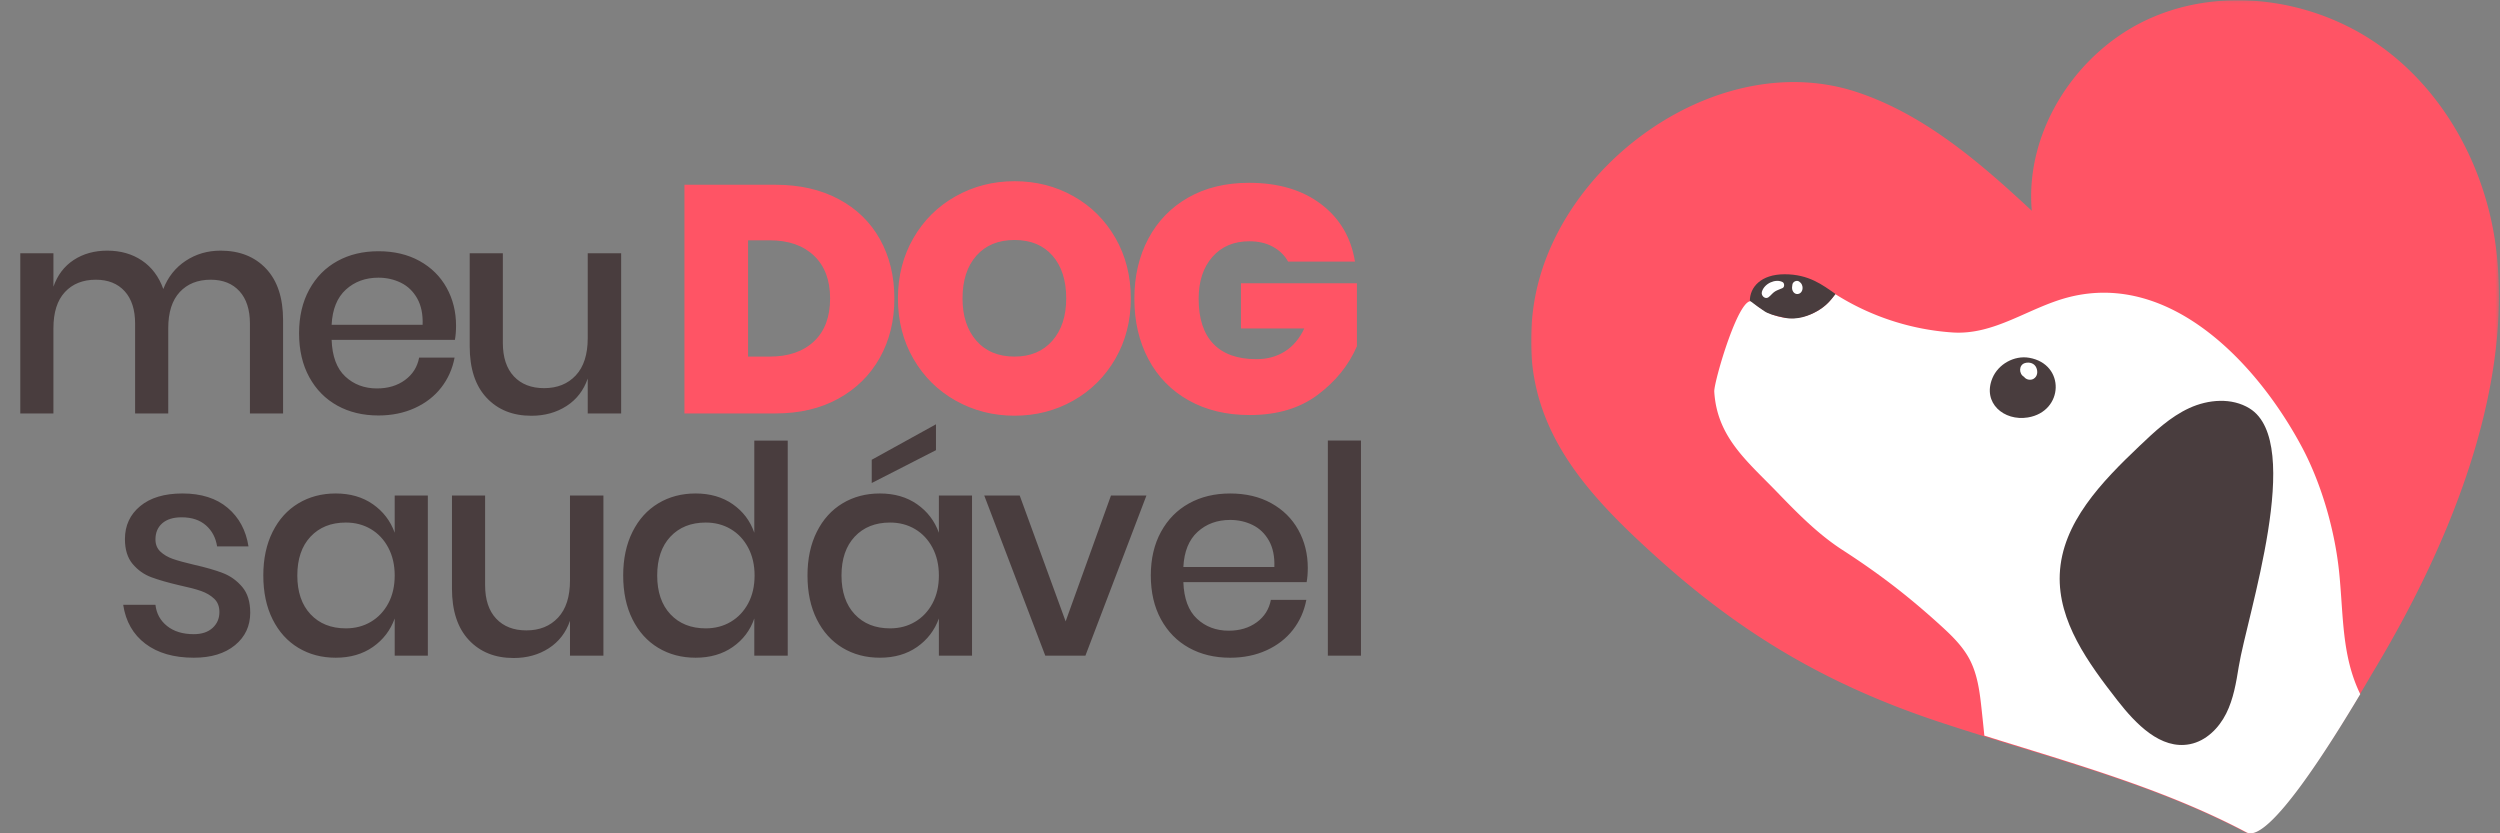
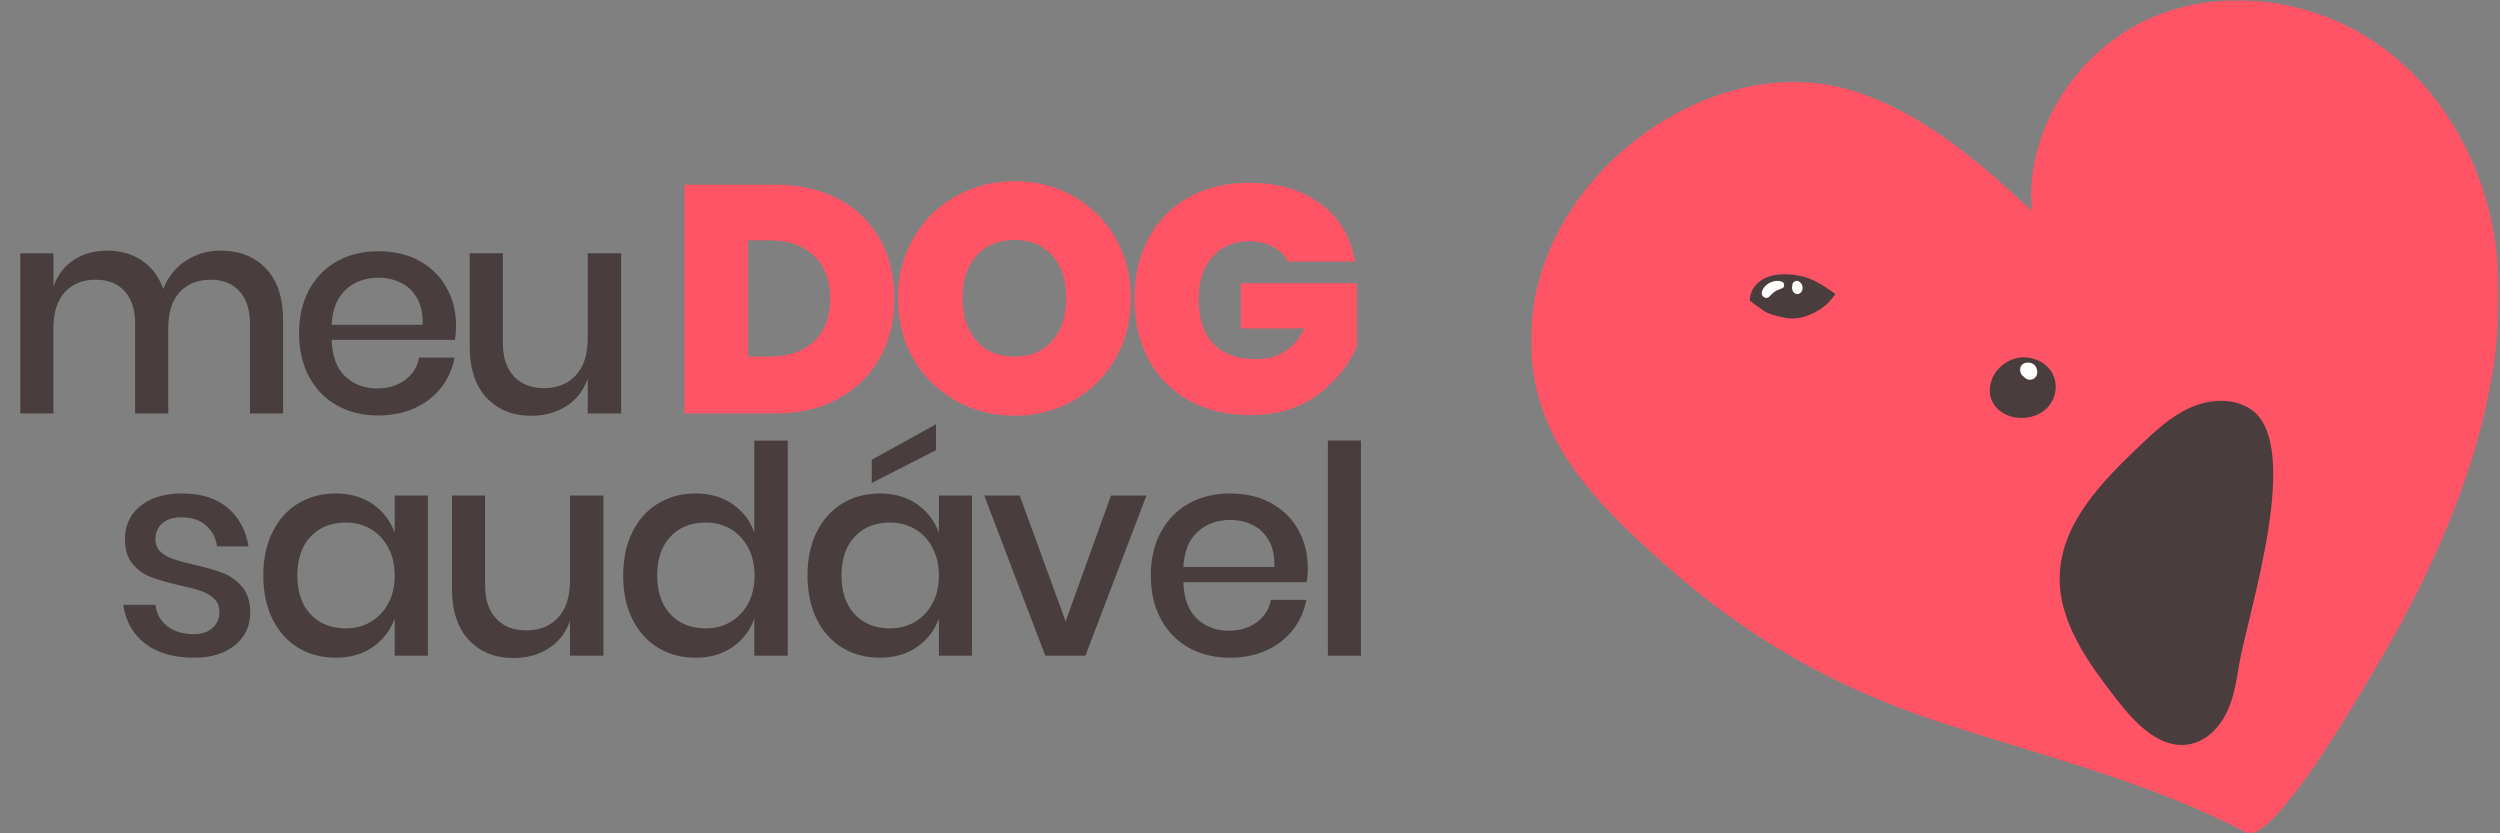
<svg xmlns="http://www.w3.org/2000/svg" xmlns:xlink="http://www.w3.org/1999/xlink" width="774" height="258" viewBox="0 0 774 258">
  <rect x="0" y="0" width="774" height="258" fill="#808080" stroke="none" />
  <defs>
    <path id="a" d="M0 .078h299.666V258H0z" />
  </defs>
  <g fill="none" fill-rule="evenodd">
    <g transform="translate(474)">
      <mask id="b" fill="#fff">
        <use xlink:href="#a" />
      </mask>
      <path fill="#FF5465" d="M256.551 215.067c-9.146 15.229-28.429 46.099-35.217 42.67-25.602-13.487-53.71-21.22-81.38-29.88a725.987 725.987 0 0 1-13.983-4.478c-33.964-11.338-60.322-26.8-86.712-50.549C15.46 151.41-4.376 129.754.839 94.525c6.437-43.573 57.263-80.314 100.23-65.953 20.797 6.946 37.924 21.74 53.972 36.682-2.185-24.97 14.157-49.88 37.196-59.82 14.71-6.367 31.458-6.861 46.924-2.529 8.768 2.442 17.127 6.453 24.468 11.83 20.273 14.825 32.71 39.038 35.361 63.976 4.69 44.094-15.788 91.911-38.041 128.913-.727 1.221-2.3 3.923-4.398 7.443z" mask="url(#b)" />
    </g>
-     <path fill="#FFF" d="M730.735 214.906c-9.13 15.288-28.377 46.272-35.15 42.83-25.557-13.538-53.612-21.3-81.232-29.992a714.441 714.441 0 0 0-.816-7.85c-.579-5.396-1.22-10.942-3.749-15.753-2.412-4.58-6.34-8.113-10.176-11.582-9.711-8.727-18.46-15.35-29.19-22.29-7.676-4.963-14.1-11.557-20.44-18.119-9.185-9.484-18.402-16.896-19.245-30.9-.175-2.917 8.054-31.276 12.007-27.687 3.635 3.325 8.256 5.34 13.259 4.871 4.883-.466 9.507-3.266 12.15-7.41 10.846 6.914 23.464 11.029 36.287 11.903 13.141.904 23.636-7.759 36.138-10.94 31.69-8.023 58.584 20.976 72.217 46.653 6.076 11.495 10.147 25.909 11.427 38.774 1.337 13.305.755 25.674 6.513 37.492" />
    <path fill="#493D3E" d="M693.122 206.362c-.806 4.979-1.64 10.047-3.9 14.559-2.262 4.514-6.213 8.468-11.18 9.466-9.1 1.83-16.851-6.3-22.54-13.608-8.966-11.52-18.39-24.374-17.802-38.937.646-15.99 13.074-28.726 24.698-39.779 4.692-4.463 9.504-9.004 15.396-11.715 5.892-2.71 13.169-3.305 18.682.104 17.114 10.581-.804 64.16-3.354 79.91zM627.811 129.248c11.181-1.815 11.711-16.548.398-18.484-4.605-.79-9.571 1.976-11.368 6.331-3.162 7.661 3.58 13.354 10.97 12.153z" />
    <path fill="#FFF" d="M626.978 112.387c1.331-.363 2.891.052 3.486 1.485.508 1.227.34 2.663-.842 3.394-.895.555-2.322.345-2.98-.597-1.651-.911-1.69-3.725.336-4.282" />
    <path fill="#493D3E" d="M552.53 98.383c3.919.816 7.654-.677 10.041-2.041 2.858-1.633 4.082-3.23 5.715-5.307-4.041-2.848-8.316-6.124-15.755-6.124-7.44 0-10.776 4.101-10.776 8.202 1.843 1.403 3.265 2.412 4.49 3.229 1.224.816 2.885 1.332 6.286 2.04z" />
    <path fill="#FFF" d="M554.855 88.639c.074-.416.029-.812.393-1.199.479-.513 1.205-.654 1.783-.265.385.26.655.545.853 1.009.512 1.196 0 2.645-1.21 2.832-1.216.19-2.051-1.062-1.819-2.377M545.485 90.332c.732-2.572 4.24-4.143 6.405-3.001.62.326.653 1.537 0 1.852-.776.373-1.6.588-2.342 1.046-.798.495-1.298 1.274-2.046 1.813-.996.719-2.369-.473-2.017-1.71" />
    <g>
      <path fill="#FF5465" d="M272.4 110.75c-3 5.367-7.267 9.583-12.8 12.65s-12.033 4.6-19.5 4.6h-28.2V57.2h28.2c7.467 0 13.983 1.483 19.55 4.45s9.833 7.117 12.8 12.45c2.967 5.333 4.45 11.433 4.45 18.3 0 6.867-1.5 12.983-4.5 18.35zM252 105.7c3.333-3.133 5-7.567 5-13.3 0-5.667-1.667-10.083-5-13.25s-7.9-4.75-13.7-4.75h-6.7v36h6.7c5.8 0 10.367-1.567 13.7-4.7zm80.35-44.95c5.5 3.1 9.833 7.417 13 12.95 3.167 5.533 4.75 11.767 4.75 18.7s-1.6 13.167-4.8 18.7c-3.2 5.533-7.55 9.85-13.05 12.95-5.5 3.1-11.55 4.65-18.15 4.65-6.6 0-12.667-1.55-18.2-4.65-5.533-3.1-9.9-7.417-13.1-12.95-3.2-5.533-4.8-11.767-4.8-18.7s1.6-13.167 4.8-18.7c3.2-5.533 7.567-9.85 13.1-12.95 5.533-3.1 11.6-4.65 18.2-4.65 6.667 0 12.75 1.55 18.25 4.65zm-30.05 18.4c-2.867 3.233-4.3 7.65-4.3 13.25 0 5.467 1.433 9.833 4.3 13.1 2.867 3.267 6.8 4.9 11.8 4.9 4.933 0 8.833-1.633 11.7-4.9 2.867-3.267 4.3-7.633 4.3-13.1 0-5.6-1.417-10.017-4.25-13.25-2.833-3.233-6.75-4.85-11.75-4.85s-8.933 1.617-11.8 4.85zM409 63.2c5.8 4.4 9.3 10.333 10.5 17.8h-20.7c-1.067-1.933-2.633-3.467-4.7-4.6-2.067-1.133-4.5-1.7-7.3-1.7-4.8 0-8.617 1.617-11.45 4.85-2.833 3.233-4.25 7.55-4.25 12.95 0 6.133 1.517 10.783 4.55 13.95s7.483 4.75 13.35 4.75c3.333 0 6.267-.8 8.8-2.4 2.533-1.6 4.533-3.967 6-7.1h-19.6v-14h35.9v19.5c-2.533 5.867-6.583 10.883-12.15 15.05-5.567 4.167-12.583 6.25-21.05 6.25-7.2 0-13.5-1.517-18.9-4.55-5.4-3.033-9.55-7.283-12.45-12.75-2.9-5.467-4.35-11.7-4.35-18.7s1.45-13.217 4.35-18.65c2.9-5.433 7.017-9.667 12.35-12.7 5.333-3.033 11.6-4.55 18.8-4.55 9.067 0 16.5 2.2 22.3 6.6z" />
      <path fill="#493D3E" d="M82.375 83.18c3.51 3.72 5.265 9.03 5.265 15.93V128H77.38v-27.81c0-4.32-1.08-7.665-3.24-10.035S69.01 86.6 65.23 86.6c-4.02 0-7.215 1.275-9.585 3.825-2.37 2.55-3.555 6.285-3.555 11.205V128H41.83v-27.81c0-4.32-1.08-7.665-3.24-10.035S33.46 86.6 29.68 86.6c-4.02 0-7.215 1.275-9.585 3.825-2.37 2.55-3.555 6.285-3.555 11.205V128H6.28V78.41h10.26v10.35c1.26-3.6 3.36-6.36 6.3-8.28 2.94-1.92 6.39-2.88 10.35-2.88 4.14 0 7.725 1.02 10.755 3.06 3.03 2.04 5.235 4.98 6.615 8.82 1.44-3.72 3.75-6.63 6.93-8.73 3.18-2.1 6.78-3.15 10.8-3.15 5.88 0 10.575 1.86 14.085 5.58zm58.455 22.05h-38.16c.18 5.1 1.59 8.88 4.23 11.34 2.64 2.46 5.91 3.69 9.81 3.69 3.42 0 6.315-.87 8.685-2.61 2.37-1.74 3.825-4.05 4.365-6.93h10.98c-.66 3.48-2.04 6.57-4.14 9.27-2.1 2.7-4.83 4.815-8.19 6.345-3.36 1.53-7.11 2.295-11.25 2.295-4.8 0-9.045-1.02-12.735-3.06-3.69-2.04-6.585-4.98-8.685-8.82-2.1-3.84-3.15-8.37-3.15-13.59 0-5.16 1.05-9.66 3.15-13.5 2.1-3.84 4.995-6.78 8.685-8.82 3.69-2.04 7.935-3.06 12.735-3.06 4.86 0 9.105 1.005 12.735 3.015 3.63 2.01 6.42 4.77 8.37 8.28 1.95 3.51 2.925 7.425 2.925 11.745 0 1.68-.12 3.15-.36 4.41zm-11.655-12.825c-1.23-2.19-2.91-3.81-5.04-4.86-2.13-1.05-4.455-1.575-6.975-1.575-4.02 0-7.38 1.23-10.08 3.69s-4.17 6.09-4.41 10.89h28.17c.12-3.24-.435-5.955-1.665-8.145zM192.31 78.41V128h-10.35v-10.8c-1.26 3.66-3.45 6.495-6.57 8.505-3.12 2.01-6.75 3.015-10.89 3.015-5.76 0-10.38-1.86-13.86-5.58-3.48-3.72-5.22-9.03-5.22-15.93v-28.8h10.26v27.72c0 4.5 1.14 7.965 3.42 10.395 2.28 2.43 5.4 3.645 9.36 3.645 4.08 0 7.35-1.32 9.81-3.96 2.46-2.64 3.69-6.48 3.69-11.52V78.41h10.35zM70.495 157.235c3.51 2.97 5.655 6.945 6.435 11.925h-9.72c-.42-2.7-1.575-4.875-3.465-6.525-1.89-1.65-4.395-2.475-7.515-2.475-2.58 0-4.575.615-5.985 1.845-1.41 1.23-2.115 2.895-2.115 4.995 0 1.56.51 2.82 1.53 3.78s2.295 1.71 3.825 2.25c1.53.54 3.705 1.14 6.525 1.8 3.72.84 6.735 1.71 9.045 2.61 2.31.9 4.29 2.325 5.94 4.275 1.65 1.95 2.475 4.605 2.475 7.965 0 4.14-1.575 7.5-4.725 10.08-3.15 2.58-7.395 3.87-12.735 3.87-6.18 0-11.175-1.44-14.985-4.32-3.81-2.88-6.105-6.9-6.885-12.06h9.99c.3 2.7 1.5 4.89 3.6 6.57 2.1 1.68 4.86 2.52 8.28 2.52 2.46 0 4.395-.645 5.805-1.935 1.41-1.29 2.115-2.925 2.115-4.905 0-1.74-.54-3.12-1.62-4.14-1.08-1.02-2.43-1.815-4.05-2.385-1.62-.57-3.84-1.155-6.66-1.755-3.6-.84-6.525-1.68-8.775-2.52-2.25-.84-4.17-2.205-5.76-4.095-1.59-1.89-2.385-4.455-2.385-7.695 0-4.2 1.575-7.605 4.725-10.215 3.15-2.61 7.515-3.915 13.095-3.915 5.82 0 10.485 1.485 13.995 4.455zm44.955-1.125c3.18 2.22 5.43 5.16 6.75 8.82v-11.52h10.26V203H122.2v-11.52c-1.32 3.66-3.57 6.6-6.75 8.82-3.18 2.22-7.02 3.33-11.52 3.33-4.32 0-8.175-1.02-11.565-3.06-3.39-2.04-6.045-4.98-7.965-8.82s-2.88-8.37-2.88-13.59c0-5.16.96-9.66 2.88-13.5s4.575-6.78 7.965-8.82c3.39-2.04 7.245-3.06 11.565-3.06 4.5 0 8.34 1.11 11.52 3.33zm-19.305 10.035c-2.73 2.91-4.095 6.915-4.095 12.015 0 5.1 1.365 9.105 4.095 12.015 2.73 2.91 6.375 4.365 10.935 4.365 2.88 0 5.46-.675 7.74-2.025 2.28-1.35 4.08-3.255 5.4-5.715 1.32-2.46 1.98-5.34 1.98-8.64 0-3.24-.66-6.105-1.98-8.595-1.32-2.49-3.12-4.41-5.4-5.76-2.28-1.35-4.86-2.025-7.74-2.025-4.56 0-8.205 1.455-10.935 4.365zm90.675-12.735V203h-10.35v-10.8c-1.26 3.66-3.45 6.495-6.57 8.505-3.12 2.01-6.75 3.015-10.89 3.015-5.76 0-10.38-1.86-13.86-5.58-3.48-3.72-5.22-9.03-5.22-15.93v-28.8h10.26v27.72c0 4.5 1.14 7.965 3.42 10.395 2.28 2.43 5.4 3.645 9.36 3.645 4.08 0 7.35-1.32 9.81-3.96 2.46-2.64 3.69-6.48 3.69-11.52v-26.28h10.35zm40.05 2.7c3.18 2.22 5.4 5.16 6.66 8.82V136.4h10.35V203h-10.35v-11.52c-1.26 3.66-3.48 6.6-6.66 8.82-3.18 2.22-7.02 3.33-11.52 3.33-4.32 0-8.175-1.02-11.565-3.06-3.39-2.04-6.045-4.98-7.965-8.82s-2.88-8.37-2.88-13.59c0-5.16.96-9.66 2.88-13.5s4.575-6.78 7.965-8.82c3.39-2.04 7.245-3.06 11.565-3.06 4.5 0 8.34 1.11 11.52 3.33zm-19.305 10.035c-2.73 2.91-4.095 6.915-4.095 12.015 0 5.1 1.365 9.105 4.095 12.015 2.73 2.91 6.375 4.365 10.935 4.365 2.88 0 5.46-.675 7.74-2.025 2.28-1.35 4.08-3.255 5.4-5.715 1.32-2.46 1.98-5.34 1.98-8.64 0-3.24-.66-6.105-1.98-8.595-1.32-2.49-3.12-4.41-5.4-5.76-2.28-1.35-4.86-2.025-7.74-2.025-4.56 0-8.205 1.455-10.935 4.365zm76.365-10.035c3.18 2.22 5.43 5.16 6.75 8.82v-11.52h10.26V203h-10.26v-11.52c-1.32 3.66-3.57 6.6-6.75 8.82-3.18 2.22-7.02 3.33-11.52 3.33-4.32 0-8.175-1.02-11.565-3.06-3.39-2.04-6.045-4.98-7.965-8.82s-2.88-8.37-2.88-13.59c0-5.16.96-9.66 2.88-13.5s4.575-6.78 7.965-8.82c3.39-2.04 7.245-3.06 11.565-3.06 4.5 0 8.34 1.11 11.52 3.33zm-19.305 10.035c-2.73 2.91-4.095 6.915-4.095 12.015 0 5.1 1.365 9.105 4.095 12.015 2.73 2.91 6.375 4.365 10.935 4.365 2.88 0 5.46-.675 7.74-2.025 2.28-1.35 4.08-3.255 5.4-5.715 1.32-2.46 1.98-5.34 1.98-8.64 0-3.24-.66-6.105-1.98-8.595-1.32-2.49-3.12-4.41-5.4-5.76-2.28-1.35-4.86-2.025-7.74-2.025-4.56 0-8.205 1.455-10.935 4.365zm25.155-26.775l-19.89 10.17v-7.2l19.89-10.98v8.01zm40.14 53.01l14.04-38.97h10.98L336.04 203h-12.42l-18.9-49.59h10.98l14.22 38.97zm74.61-12.15h-38.16c.18 5.1 1.59 8.88 4.23 11.34 2.64 2.46 5.91 3.69 9.81 3.69 3.42 0 6.315-.87 8.685-2.61 2.37-1.74 3.825-4.05 4.365-6.93h10.98c-.66 3.48-2.04 6.57-4.14 9.27-2.1 2.7-4.83 4.815-8.19 6.345-3.36 1.53-7.11 2.295-11.25 2.295-4.8 0-9.045-1.02-12.735-3.06-3.69-2.04-6.585-4.98-8.685-8.82-2.1-3.84-3.15-8.37-3.15-13.59 0-5.16 1.05-9.66 3.15-13.5 2.1-3.84 4.995-6.78 8.685-8.82 3.69-2.04 7.935-3.06 12.735-3.06 4.86 0 9.105 1.005 12.735 3.015 3.63 2.01 6.42 4.77 8.37 8.28 1.95 3.51 2.925 7.425 2.925 11.745 0 1.68-.12 3.15-.36 4.41zm-11.655-12.825c-1.23-2.19-2.91-3.81-5.04-4.86-2.13-1.05-4.455-1.575-6.975-1.575-4.02 0-7.38 1.23-10.08 3.69s-4.17 6.09-4.41 10.89h28.17c.12-3.24-.435-5.955-1.665-8.145zM421.36 136.4V203H411.1v-66.6h10.26z" />
    </g>
  </g>
</svg>